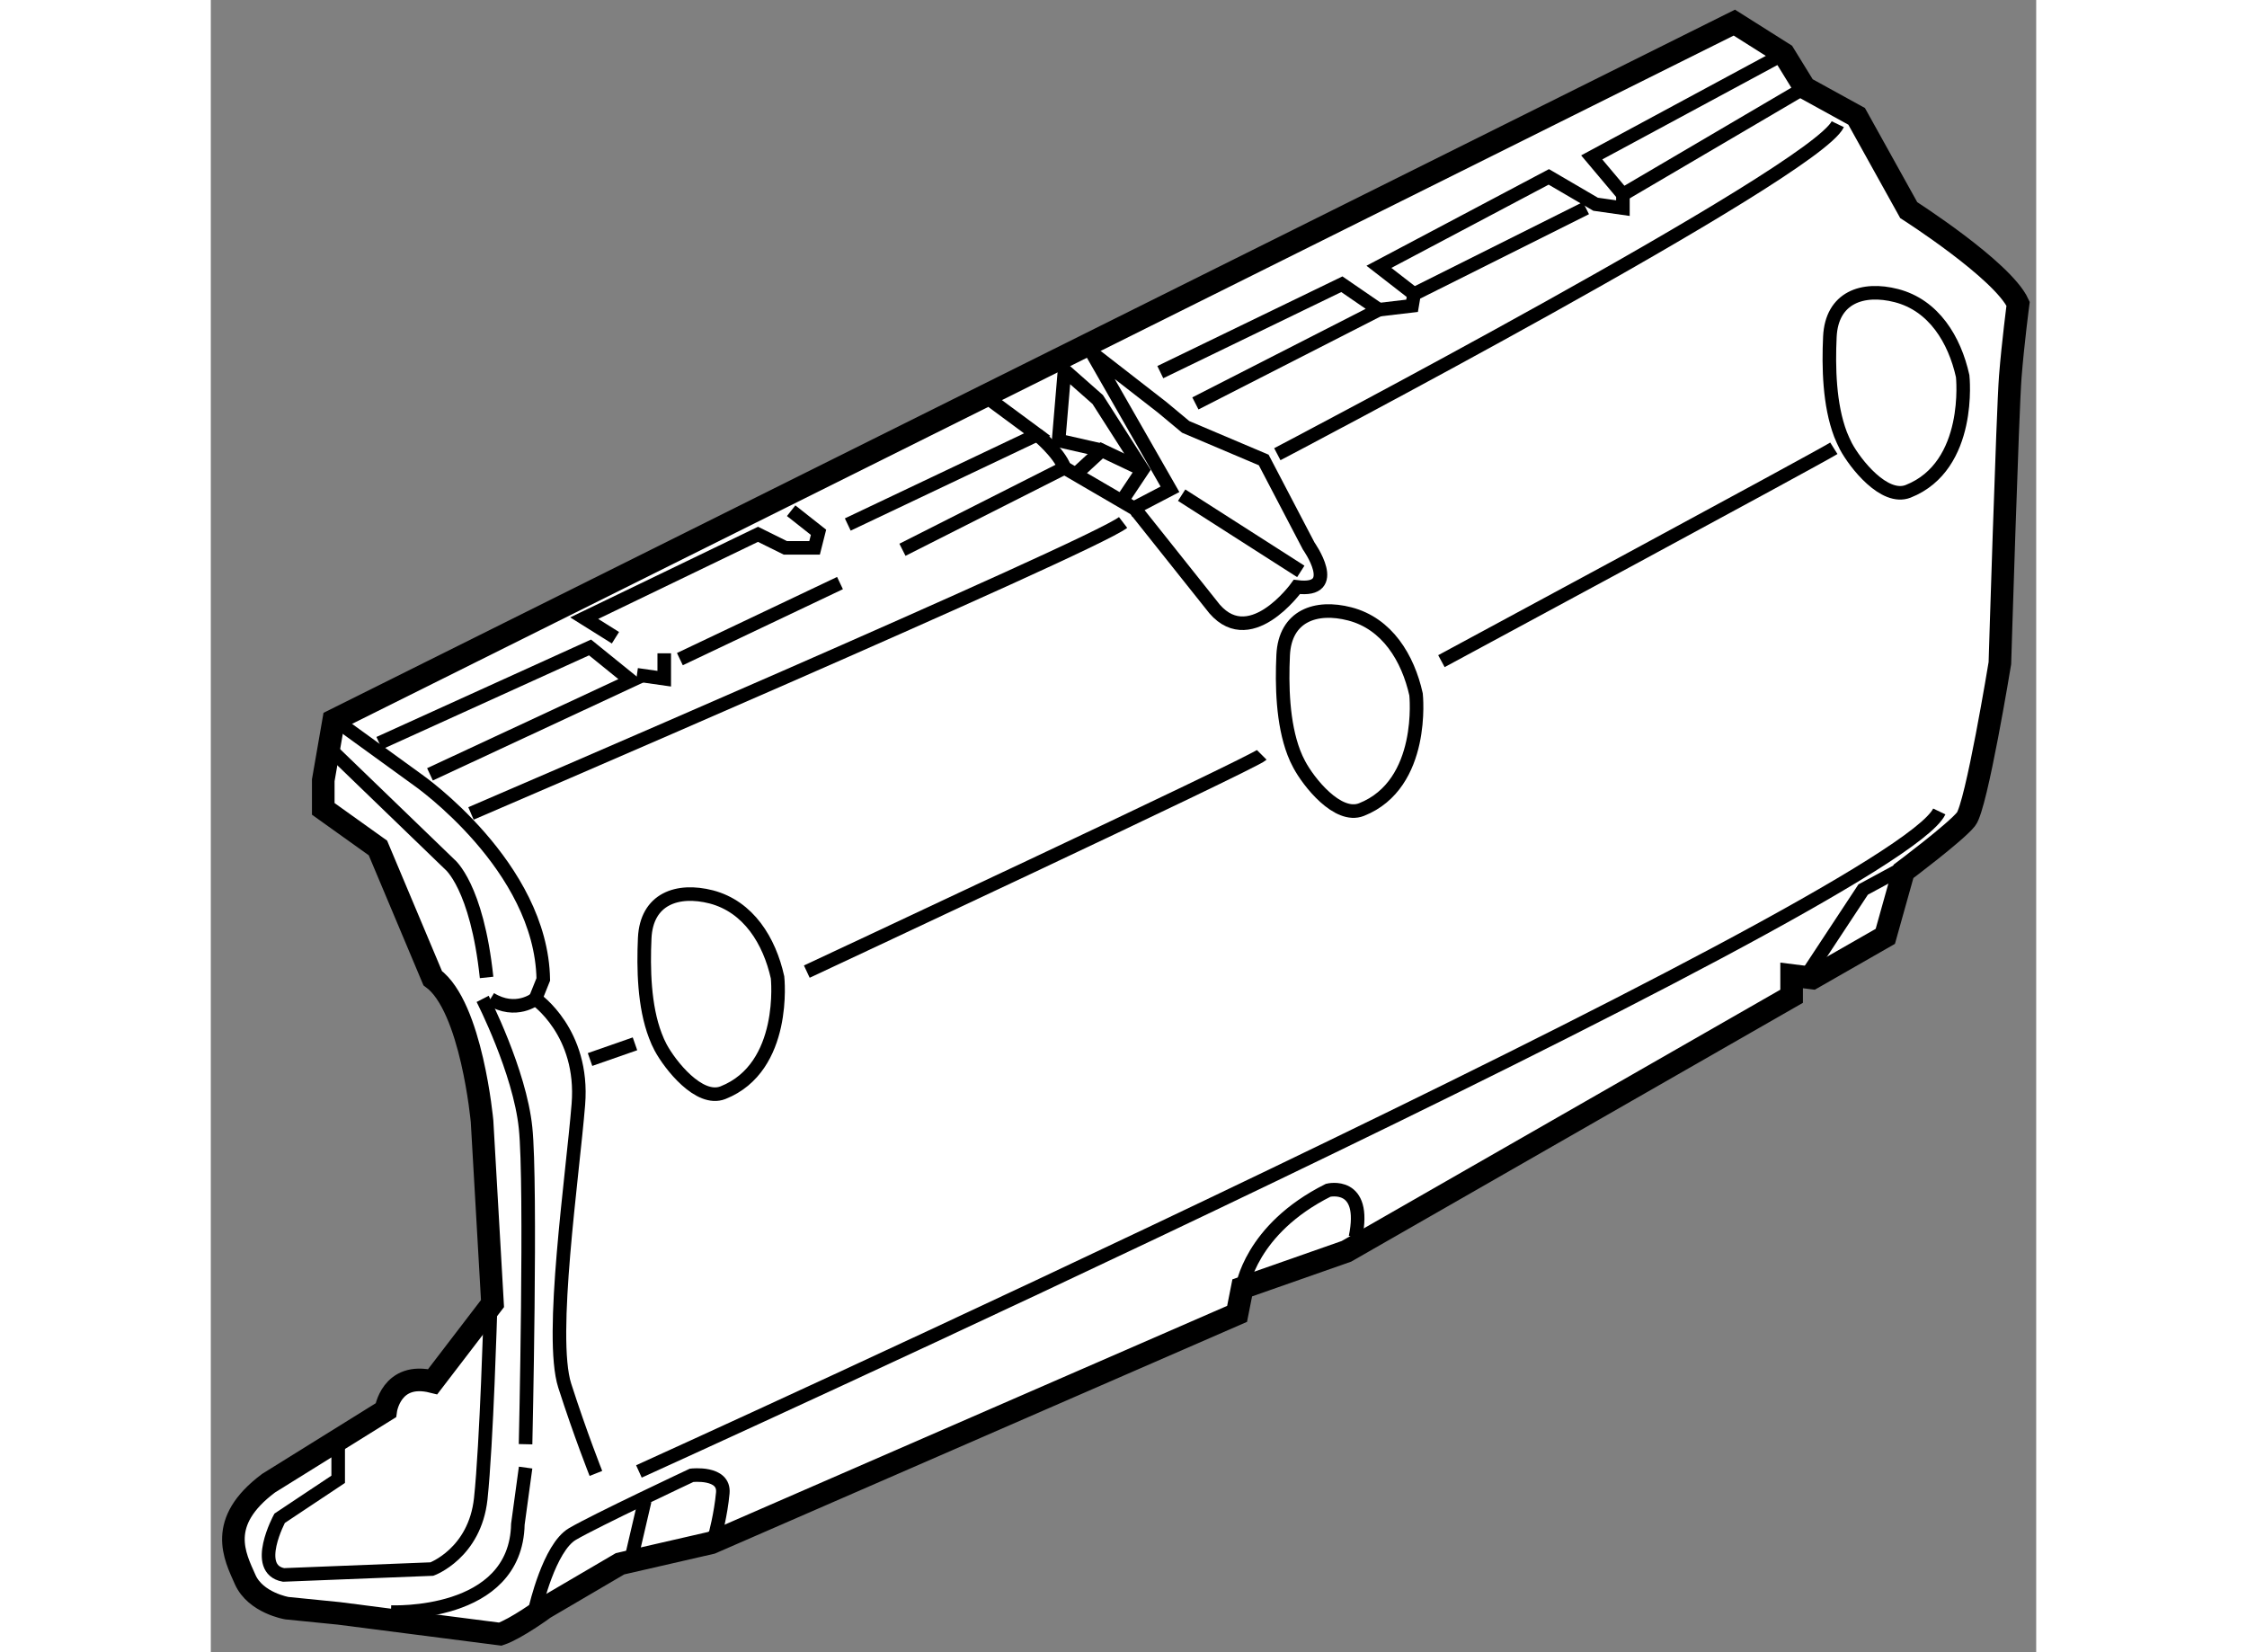
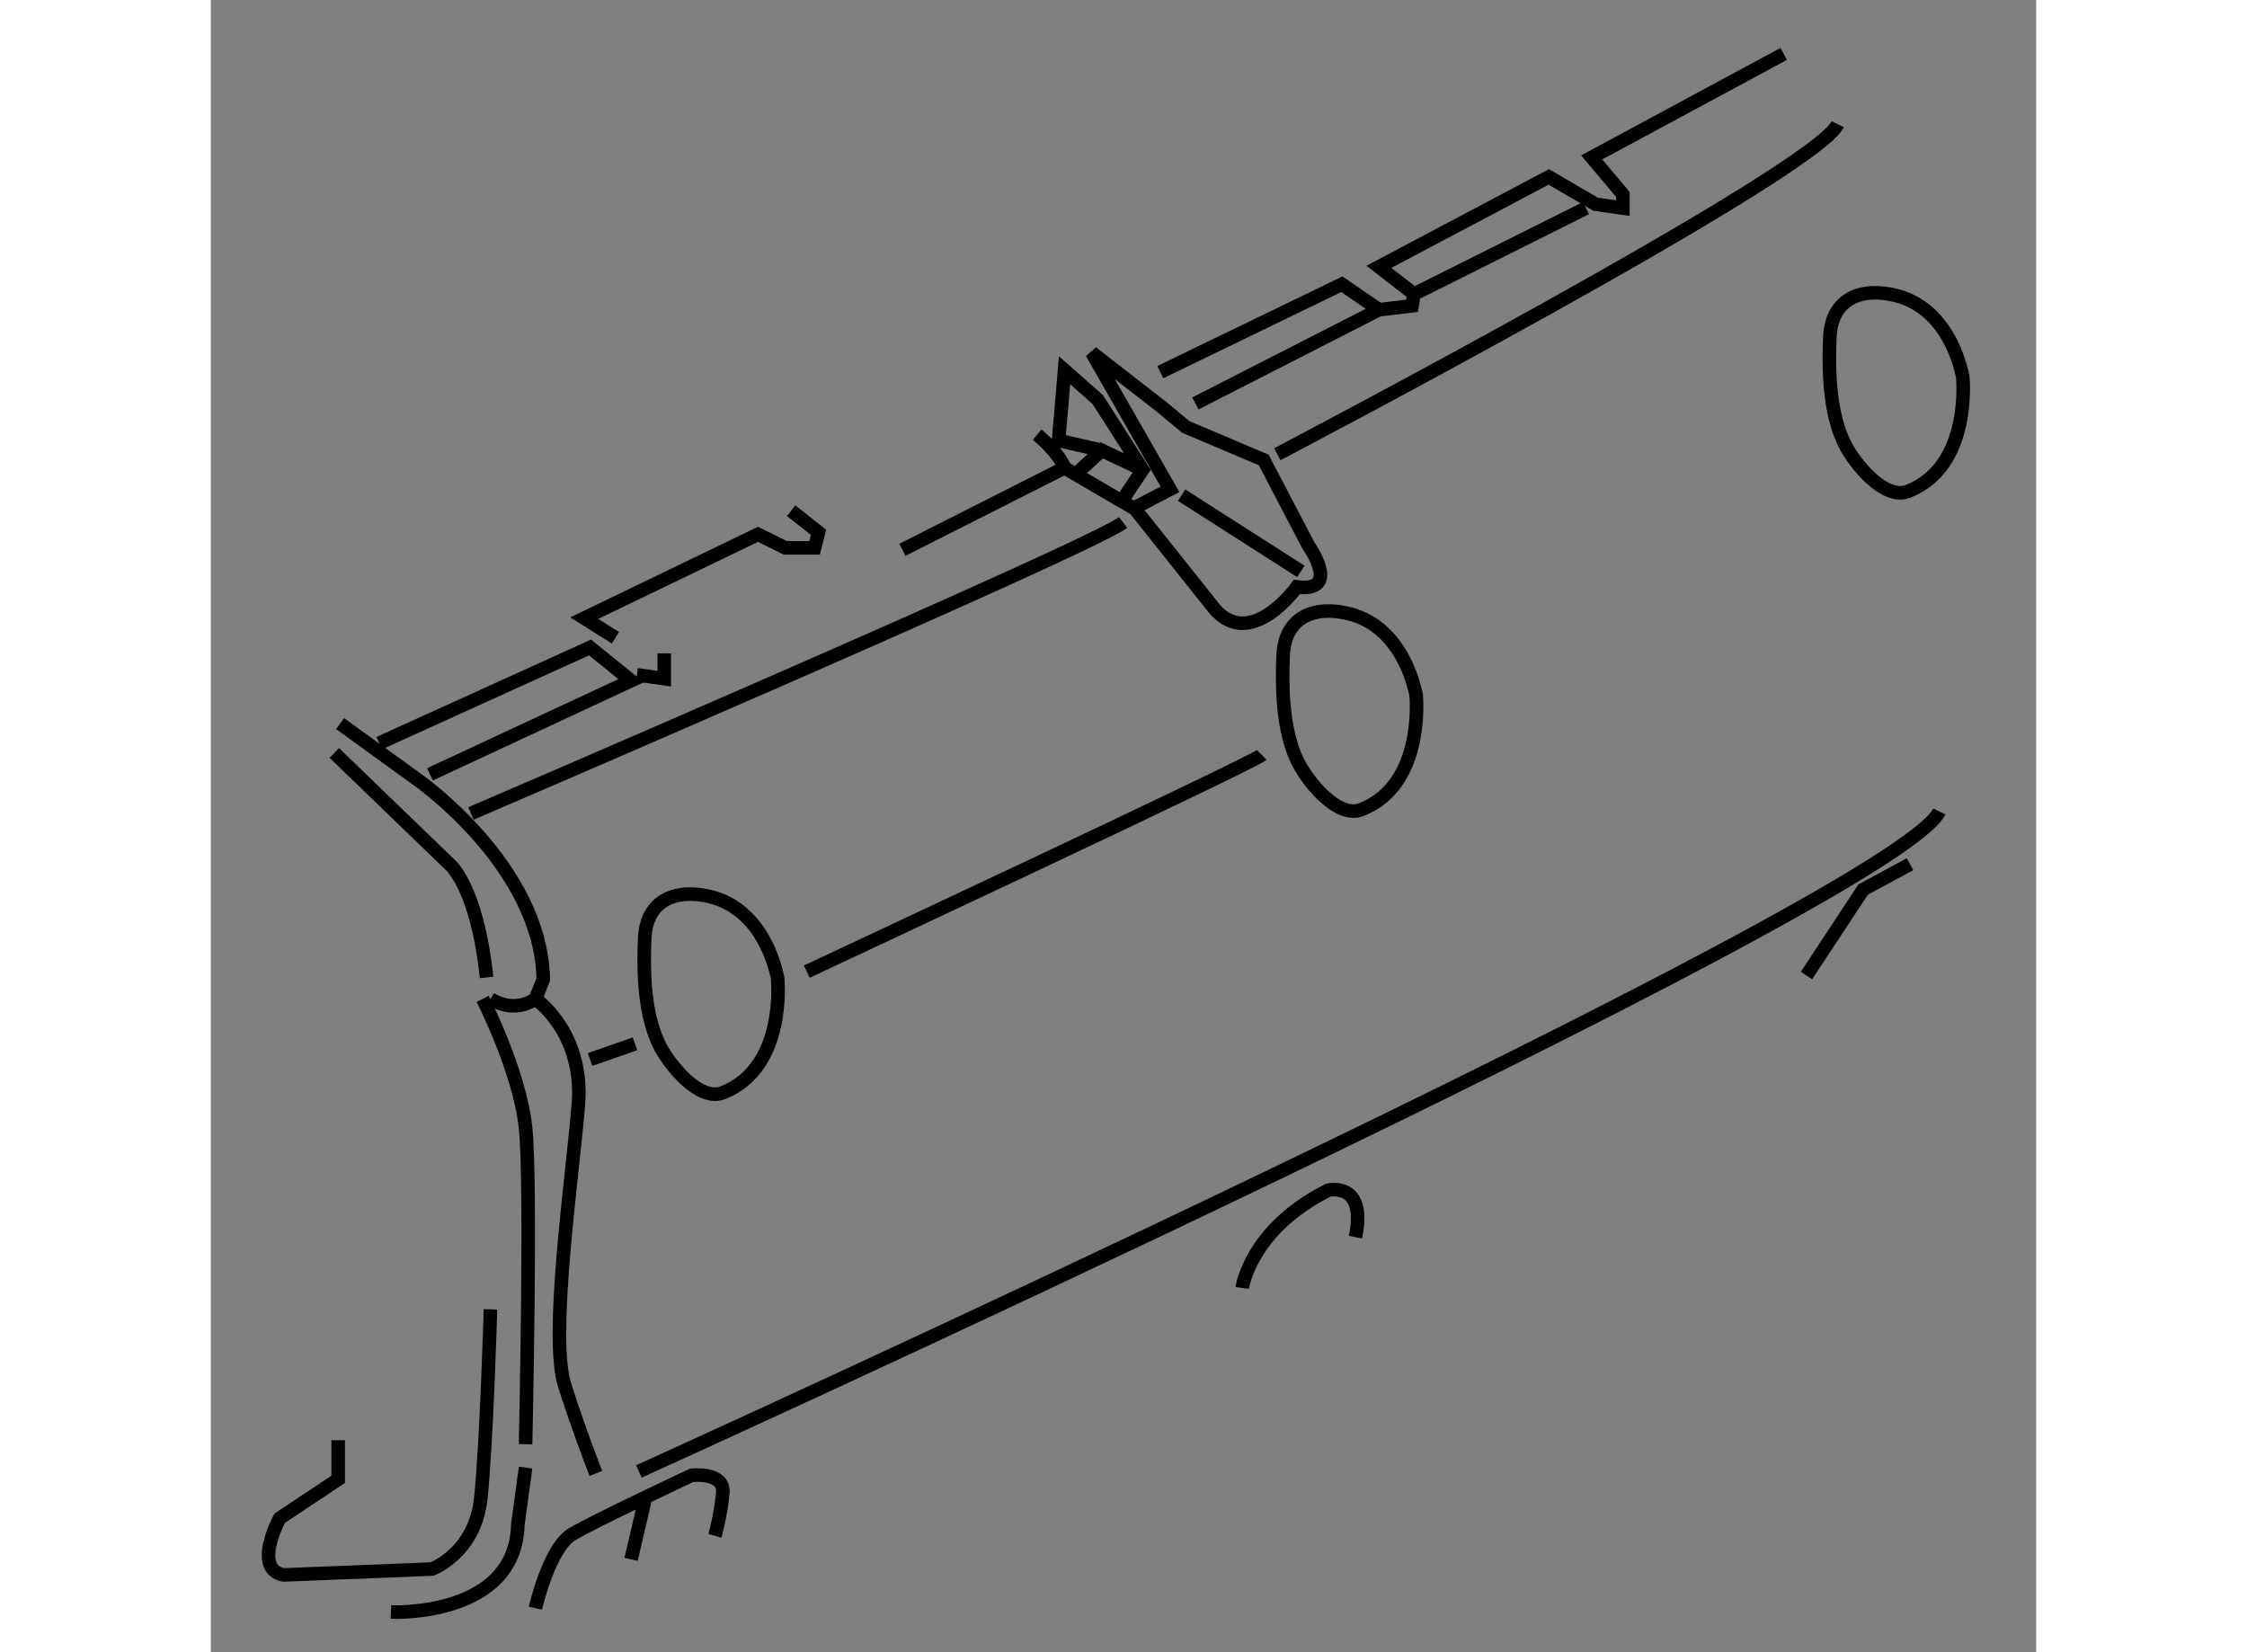
<svg xmlns="http://www.w3.org/2000/svg" version="1.1" x="0px" y="0px" width="244.8px" height="180px" viewBox="180.189 115.16 40.37 36.54" enable-background="new 0 0 244.8 180" xml:space="preserve">
  <rect x="180.189" y="115.16" width="40.37" height="36.54" fill="#808080" stroke="none" />
  <g>
-     <path fill="#FFFFFF" stroke="#000000" stroke-width="0.5" d="M186.592,151.3l-3.571-0.459l-1.15-0.115     c0,0-0.692-0.116-0.922-0.633c-0.23-0.519-0.634-1.269,0.517-2.131l2.592-1.612c0,0,0.116-0.864,1.038-0.633l1.323-1.728     l-0.231-4.03c0,0-0.229-2.534-1.092-3.167l-1.211-2.879l-1.209-0.864v-0.633l0.23-1.324l30.977-15.432l1.094,0.691l0.461,0.749     l1.15,0.633l1.152,2.074c0,0,2.072,1.323,2.419,2.071c0,0-0.114,0.864-0.173,1.612c-0.059,0.75-0.23,6.335-0.23,6.335     s-0.518,3.165-0.749,3.452c-0.229,0.289-1.382,1.153-1.382,1.153l-0.403,1.438l-1.611,0.922l-0.461-0.058v0.461l-9.846,5.641     l-2.304,0.808l-0.114,0.575l-11.63,5.064l-2.017,0.463l-1.67,0.979C187.568,150.726,186.936,151.185,186.592,151.3z" />
    <path fill="none" stroke="#000000" stroke-width="0.3" d="M183.049,131.163l1.729,1.253c0,0,2.72,1.901,2.764,4.404l-0.173,0.431     c0,0,1.079,0.736,0.949,2.333c-0.129,1.598-0.647,5.138-0.302,6.219c0.346,1.078,0.69,1.943,0.69,1.943" />
    <path fill="none" stroke="#000000" stroke-width="0.3" d="M189.657,147.702c0,0,27.809-12.608,28.759-14.596" />
    <line fill="none" stroke="#000000" stroke-width="0.3" x1="188.576" y1="138.592" x2="189.57" y2="138.245" />
    <path fill="none" stroke="#000000" stroke-width="0.3" d="M193.37,136.648c0,0,9.89-4.621,10.062-4.793" />
-     <path fill="none" stroke="#000000" stroke-width="0.3" d="M207.405,129.782c0,0,8.334-4.491,8.679-4.708" />
    <path fill="none" stroke="#000000" stroke-width="0.3" d="M185.943,133.15c0,0,13.688-5.874,14.422-6.435" />
    <path fill="none" stroke="#000000" stroke-width="0.3" d="M203.776,125.205c0,0,11.875-6.219,12.395-7.298" />
    <polyline fill="none" stroke="#000000" stroke-width="0.3" points="183.914,131.595 188.576,129.479 189.484,130.214      185.036,132.285   " />
    <polyline fill="none" stroke="#000000" stroke-width="0.3" points="189.138,129.264 188.447,128.831 192.291,126.977      192.895,127.276 193.542,127.276 193.629,126.932 193.024,126.455   " />
    <polyline fill="none" stroke="#000000" stroke-width="0.3" points="189.613,130.084 190.217,130.17 190.217,129.609   " />
-     <line fill="none" stroke="#000000" stroke-width="0.3" x1="190.563" y1="129.737" x2="194.104" y2="128.055" />
-     <polyline fill="none" stroke="#000000" stroke-width="0.3" points="197.472,124.038 198.465,124.772 194.276,126.76   " />
    <path fill="none" stroke="#000000" stroke-width="0.3" d="M198.465,124.772c0,0,0.475,0.389,0.605,0.734l-3.585,1.813" />
    <path fill="none" stroke="#000000" stroke-width="0.3" d="M199.07,125.507l1.556,0.907l1.684,2.115     c0.818,1.122,1.899-0.389,1.899-0.389c0.994,0.128,0.26-0.906,0.26-0.906l-0.994-1.901l-1.726-0.732l-0.52-0.433l-1.556-1.209     l1.729,3.022l-0.908,0.474" />
    <line fill="none" stroke="#000000" stroke-width="0.3" x1="201.66" y1="126.111" x2="204.295" y2="127.797" />
    <polyline fill="none" stroke="#000000" stroke-width="0.3" points="200.365,126.197 200.797,125.549 199.804,123.996      199.07,123.348 198.939,124.902 199.892,125.119   " />
    <polyline fill="none" stroke="#000000" stroke-width="0.3" points="199.33,125.637 199.892,125.119 200.797,125.549   " />
    <polyline fill="none" stroke="#000000" stroke-width="0.3" points="201.188,123.39 205.203,121.446 206.023,122.009      201.964,124.082   " />
    <polyline fill="none" stroke="#000000" stroke-width="0.3" points="210.601,119.763 206.8,121.664 206.756,121.923      206.023,122.009   " />
    <polyline fill="none" stroke="#000000" stroke-width="0.3" points="206.8,121.664 206.023,121.061 209.78,119.072      210.815,119.677 211.419,119.763 211.419,119.461 210.729,118.641 214.976,116.352   " />
-     <line fill="none" stroke="#000000" stroke-width="0.3" x1="215.437" y1="117.101" x2="211.419" y2="119.461" />
    <path fill="none" stroke="#000000" stroke-width="0.3" d="M190.021,138.066c-0.251-0.654-0.266-1.49-0.236-2.159     c0.041-0.869,0.725-1.103,1.473-0.911c0.826,0.217,1.286,0.973,1.465,1.78c0,0,0.217,1.987-1.208,2.55     c-0.528,0.207-1.172-0.617-1.378-1.001C190.093,138.243,190.054,138.155,190.021,138.066z" />
    <path fill="none" stroke="#000000" stroke-width="0.3" d="M204.141,131.805c-0.249-0.653-0.267-1.491-0.236-2.157     c0.042-0.871,0.727-1.105,1.473-0.911c0.827,0.214,1.286,0.973,1.466,1.78c0,0,0.216,1.985-1.208,2.548     c-0.527,0.207-1.174-0.616-1.377-1.002C204.214,131.981,204.176,131.895,204.141,131.805z" />
    <path fill="none" stroke="#000000" stroke-width="0.3" d="M216.231,124.766c-0.249-0.655-0.266-1.491-0.235-2.157     c0.041-0.871,0.726-1.104,1.472-0.911c0.827,0.214,1.286,0.973,1.465,1.78c0,0,0.218,1.985-1.206,2.548     c-0.528,0.207-1.174-0.615-1.378-0.999C216.305,124.942,216.268,124.856,216.231,124.766z" />
    <path fill="none" stroke="#000000" stroke-width="0.3" d="M202.999,143.644c0,0,0.174-1.295,1.901-2.16     c0,0,0.864-0.214,0.604,1.037" />
    <polyline fill="none" stroke="#000000" stroke-width="0.3" points="215.479,136.734 216.732,134.833 217.769,134.272   " />
    <path fill="none" stroke="#000000" stroke-width="0.3" d="M187.368,150.726c0,0,0.302-1.339,0.82-1.641     c0.518-0.303,2.634-1.297,2.634-1.297s0.734-0.086,0.69,0.39c-0.043,0.475-0.173,0.949-0.173,0.949" />
    <line fill="none" stroke="#000000" stroke-width="0.3" x1="189.484" y1="149.646" x2="189.786" y2="148.351" />
    <path fill="none" stroke="#000000" stroke-width="0.3" d="M183.006,147.012v0.864l-1.295,0.862c0,0-0.605,1.123,0.086,1.253     l3.281-0.13c0,0,0.95-0.347,1.081-1.555c0.129-1.207,0.215-4.189,0.215-4.189" />
    <path fill="none" stroke="#000000" stroke-width="0.3" d="M184.172,150.812c0,0,2.764,0.131,2.808-1.943l0.171-1.252" />
    <path fill="none" stroke="#000000" stroke-width="0.3" d="M186.201,137.251c0,0,0.82,1.599,0.949,2.852     c0.132,1.251,0,6.997,0,6.997" />
    <path fill="none" stroke="#000000" stroke-width="0.3" d="M182.92,131.812l2.549,2.461c0,0,0.604,0.475,0.819,2.504" />
    <path fill="none" stroke="#000000" stroke-width="0.3" d="M187.368,137.251c0,0-0.433,0.346-0.994,0" />
  </g>
</svg>